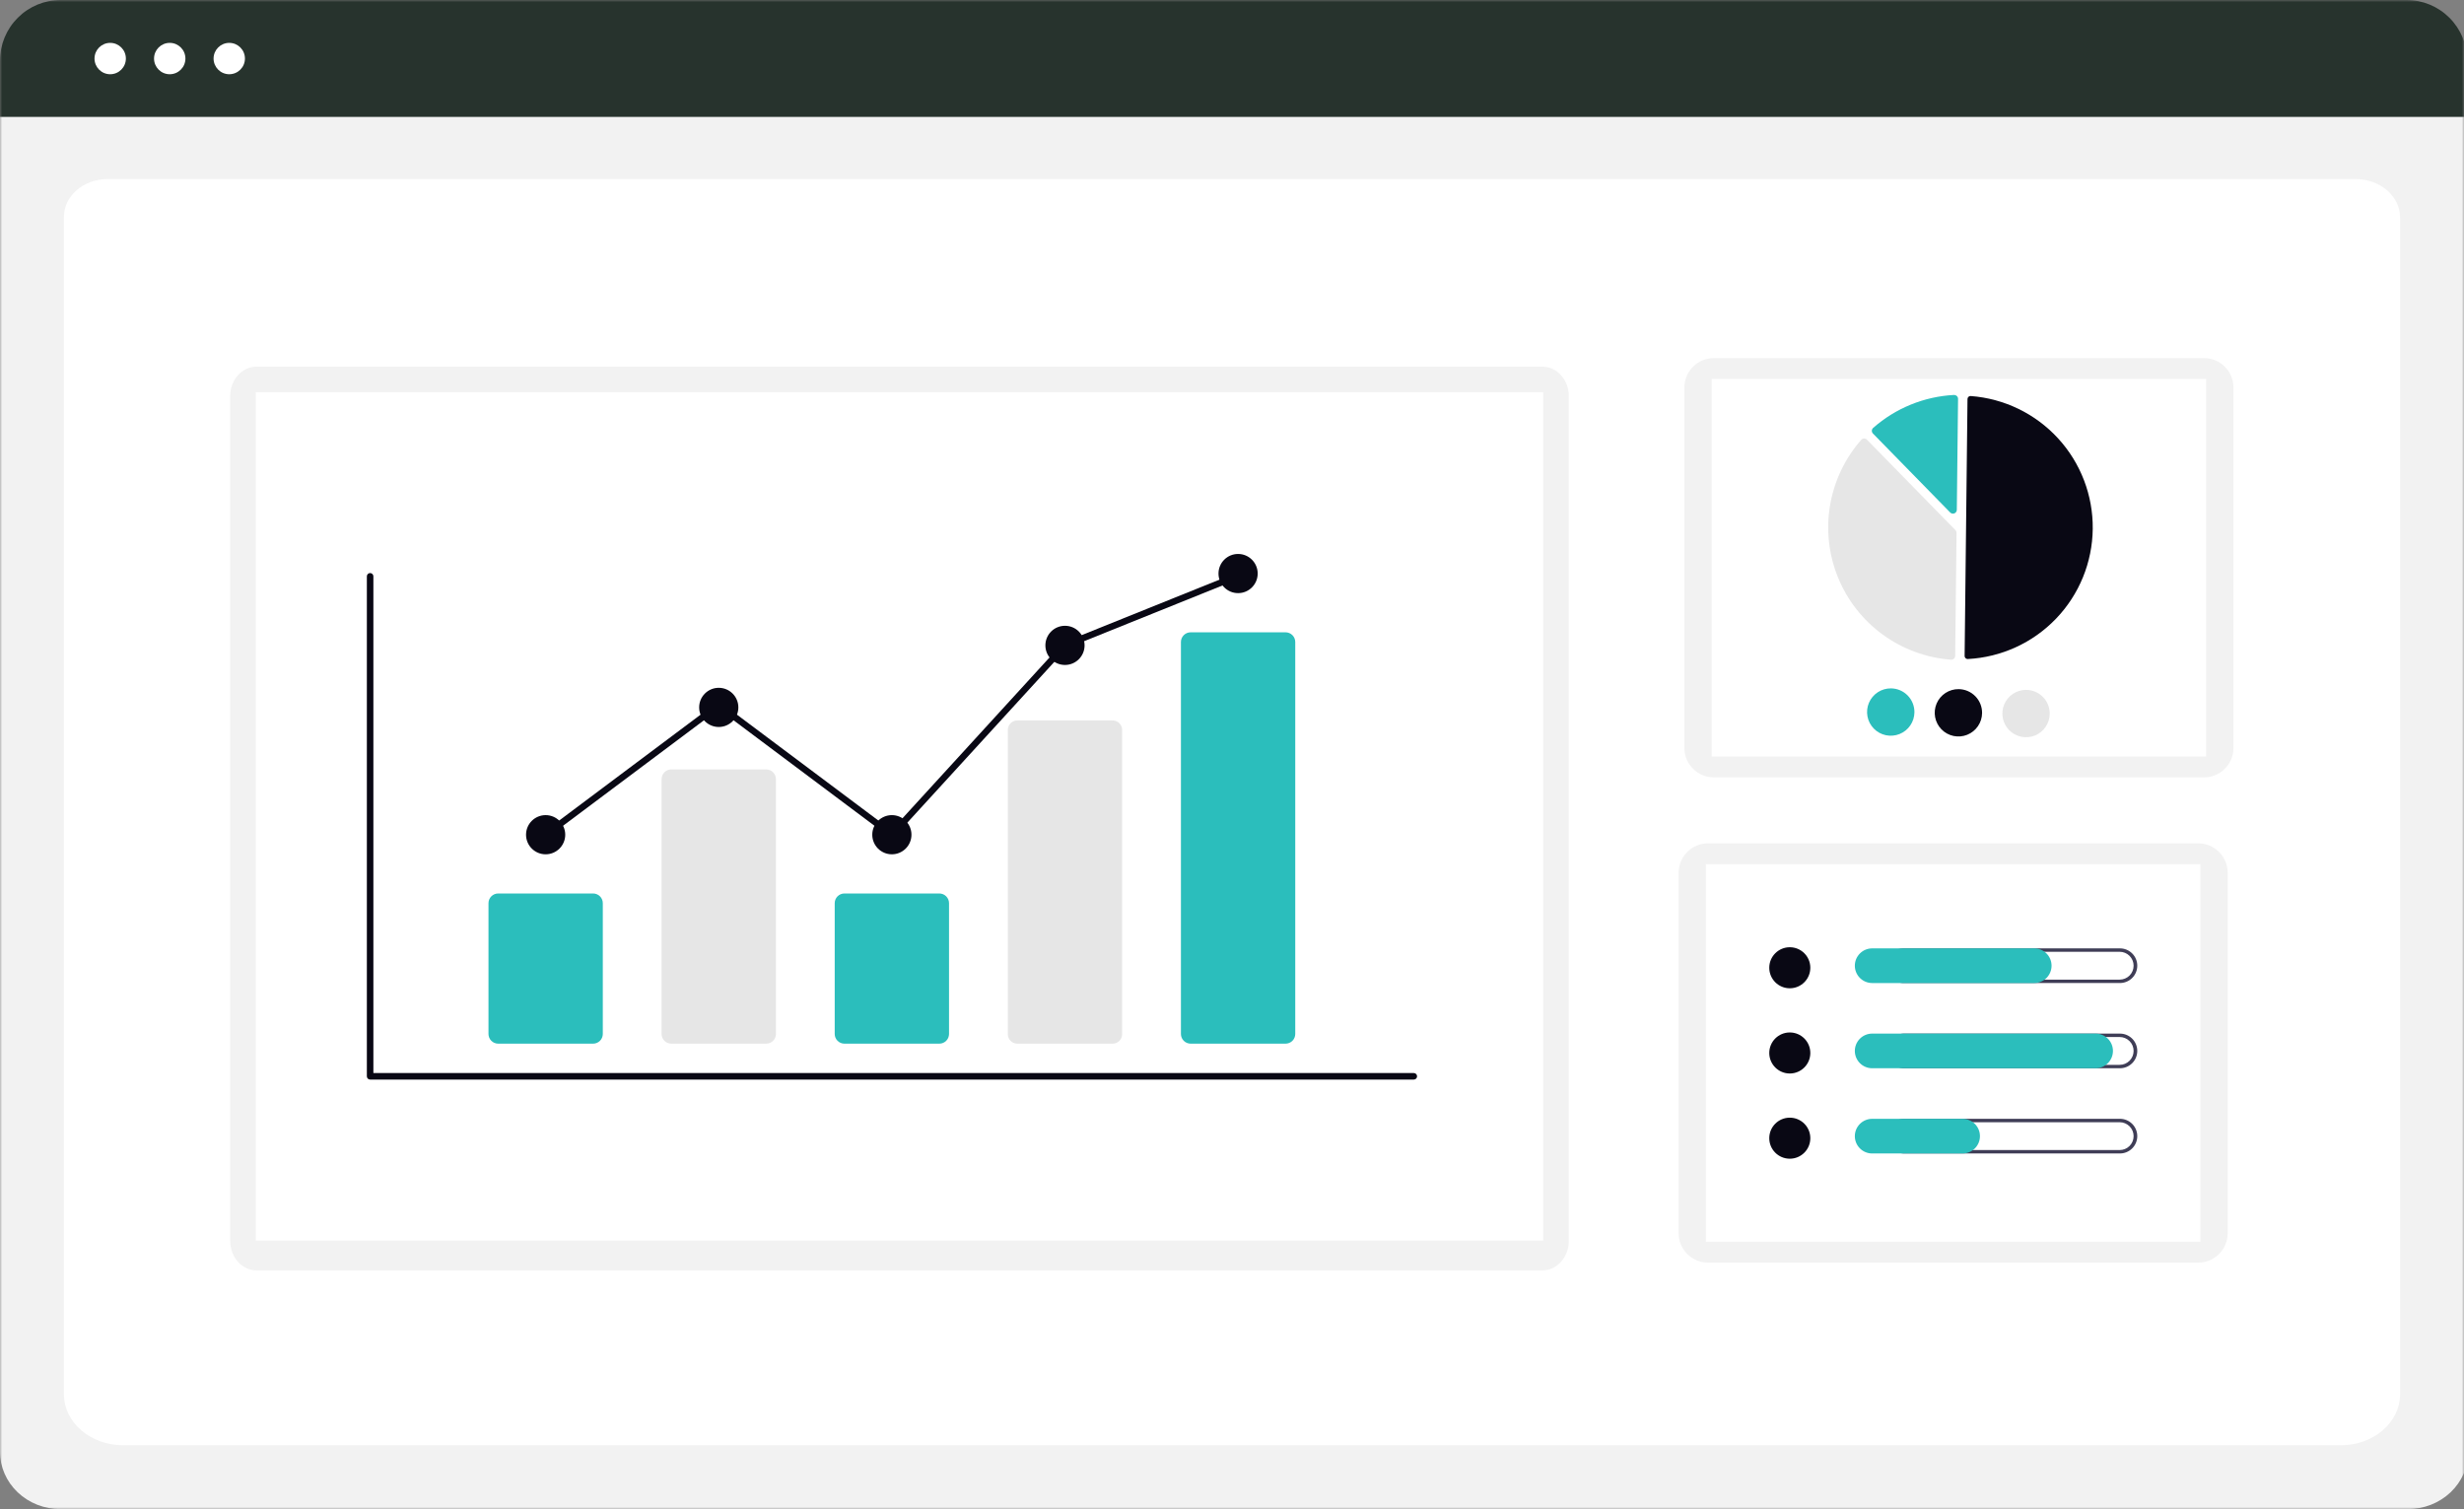
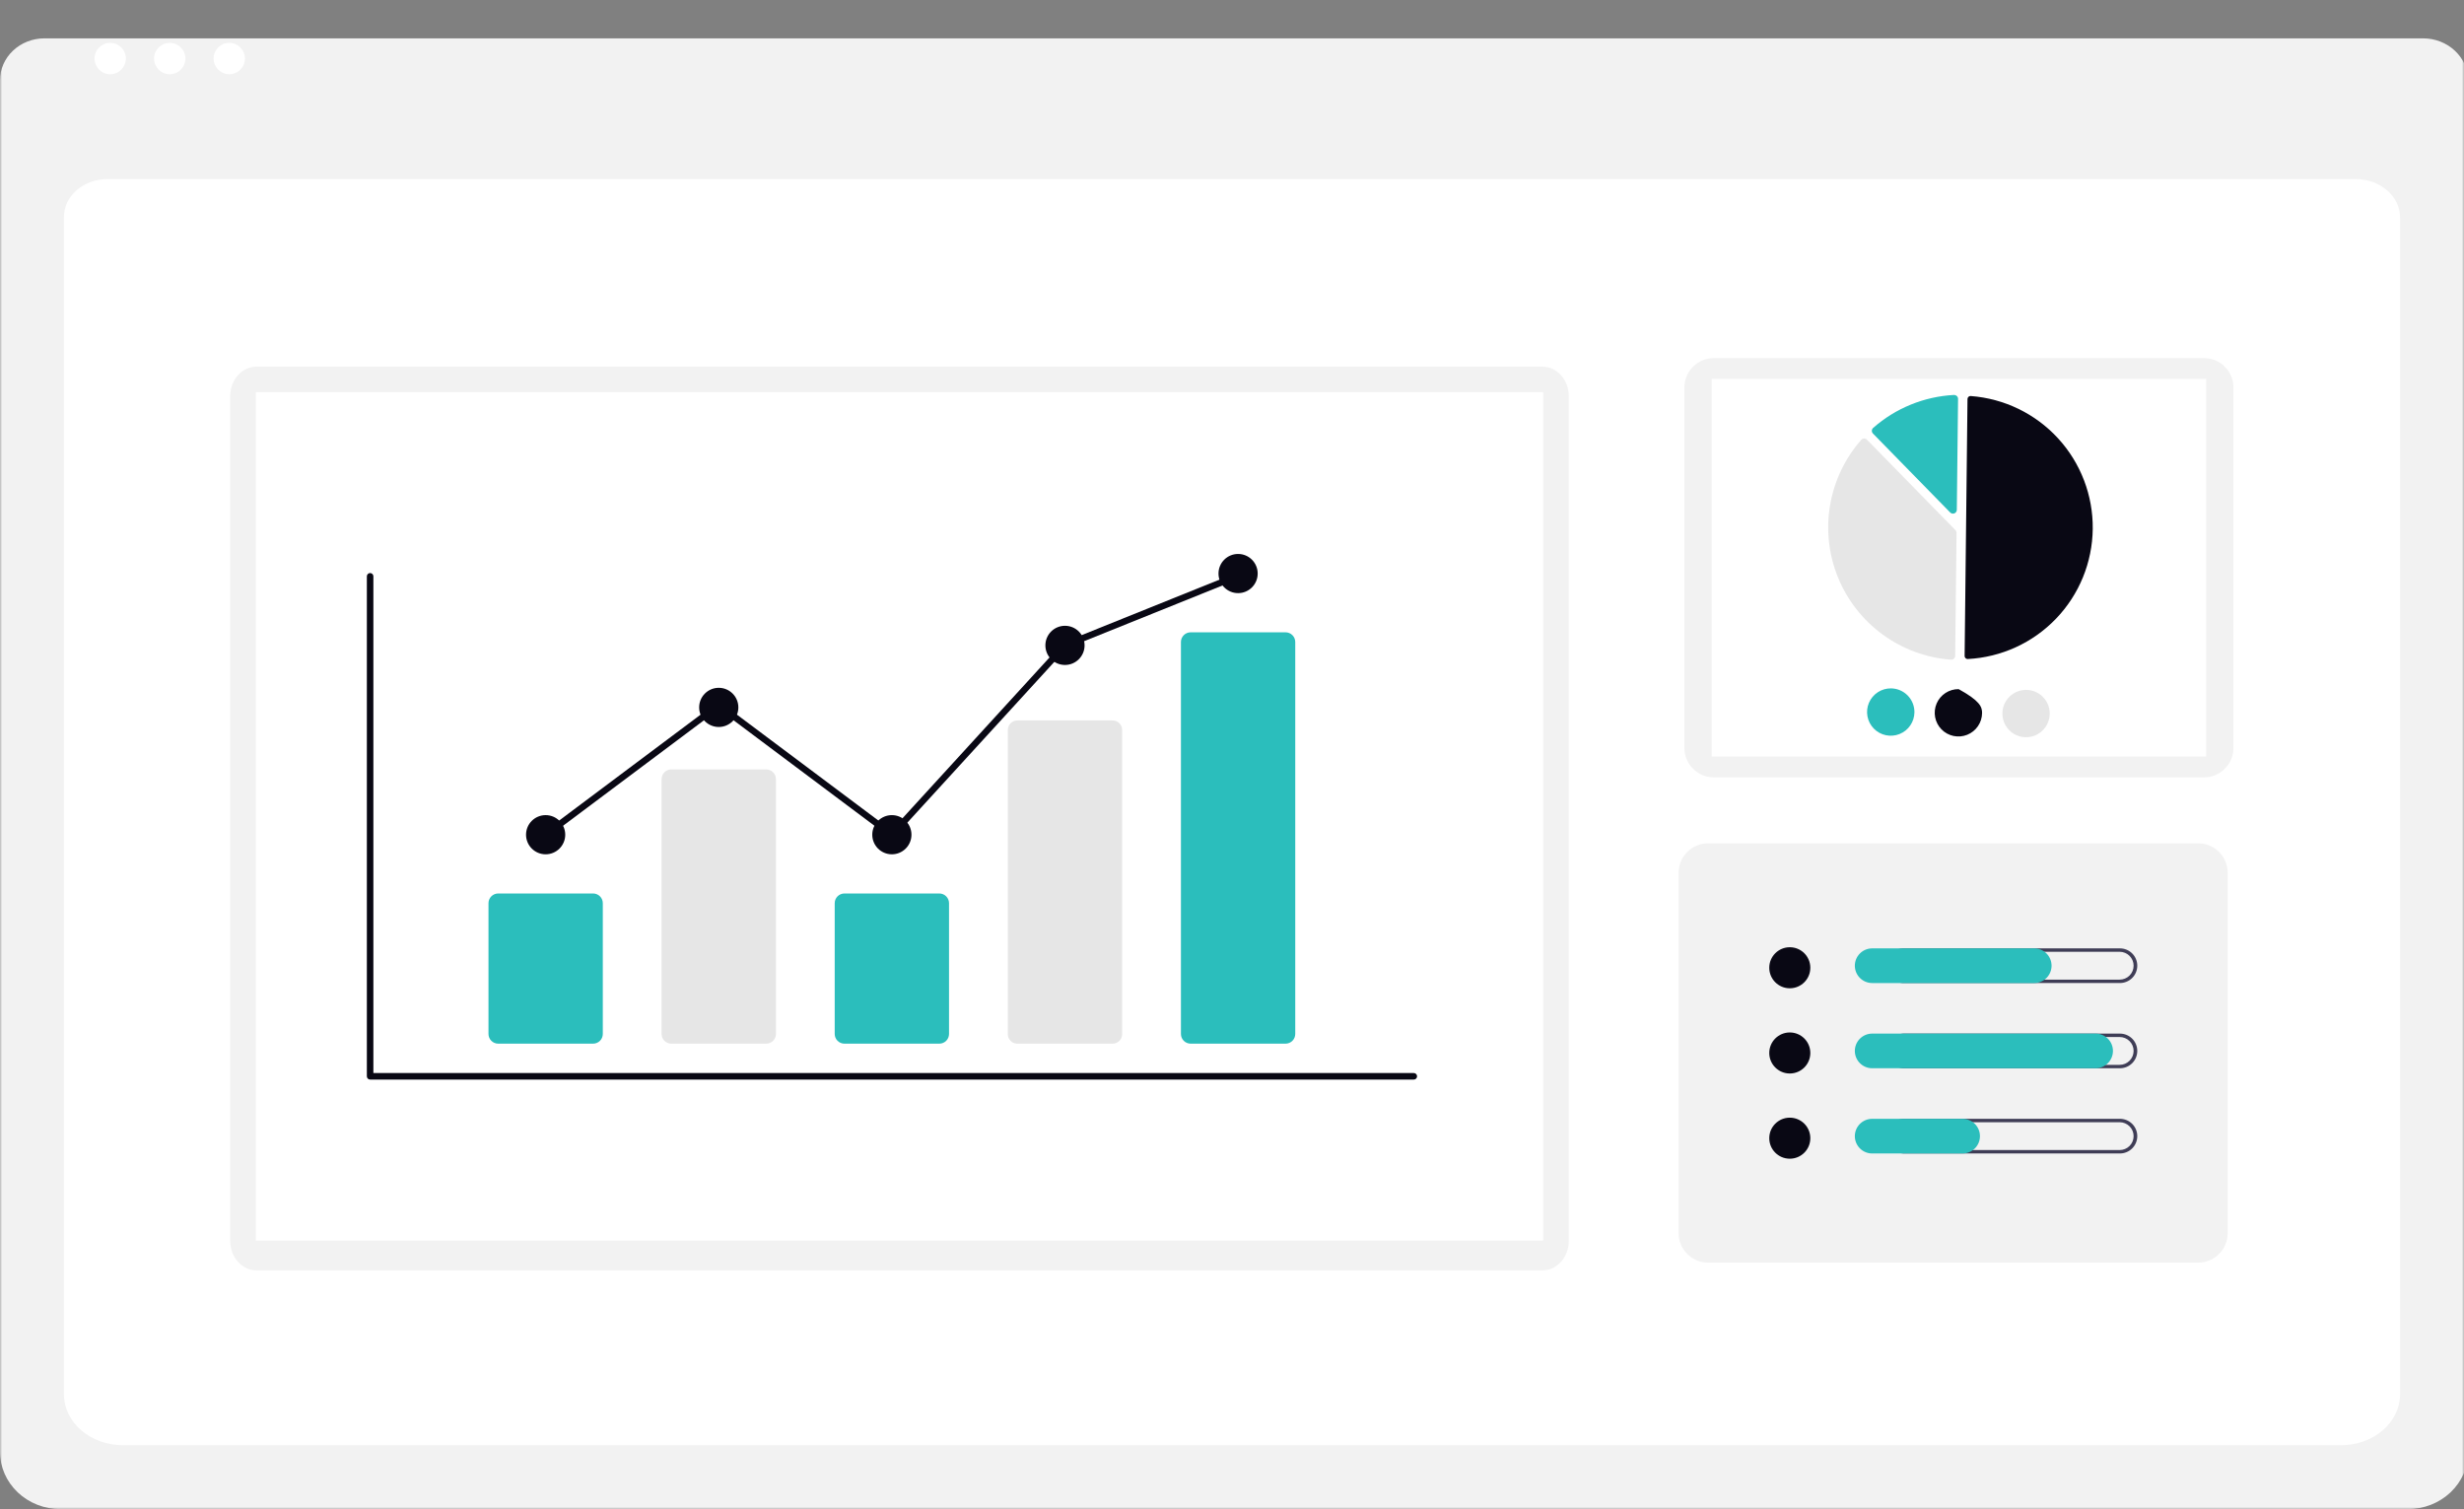
<svg xmlns="http://www.w3.org/2000/svg" width="578" height="354" viewBox="0 0 578 354" fill="none">
  <rect x="0" y="0" width="578" height="354" fill="#808080" stroke="none" />
  <g clip-path="url(#clip0_20_1915)">
    <mask id="mask0_20_1915" style="mask-type:luminance" maskUnits="userSpaceOnUse" x="0" y="0" width="578" height="354">
      <path d="M578 0H0V354H578V0Z" fill="white" />
    </mask>
    <g mask="url(#mask0_20_1915)">
      <path d="M564.822 354H14.176C10.418 353.995 6.815 352.579 4.157 350.061C1.5 347.543 0.005 344.129 0 340.568V18.842C0.003 16.232 1.098 13.731 3.046 11.886C4.993 10.041 7.633 9.003 10.387 9H568.433C571.235 9.003 573.921 10.059 575.902 11.936C577.883 13.813 578.997 16.358 579 19.012V340.566C578.995 344.127 577.5 347.541 574.843 350.059C572.185 352.577 568.582 353.994 564.824 353.998L564.822 354Z" fill="#F2F2F2" />
      <path d="M549.167 339H28.833C21.205 339 15 333.646 15 327.065V50.852C15 45.971 19.599 42 25.251 42H552.579C558.329 42 563 46.036 563 50.997V327.065C563.001 333.646 556.795 339 549.167 339Z" fill="white" />
-       <path d="M578.755 27.426H0V14.212C0.005 10.443 1.506 6.83 4.172 4.166C6.839 1.501 10.453 0.003 14.223 0H564.531C568.3 0.003 571.915 1.501 574.581 4.166C577.248 6.83 578.749 10.443 578.755 14.212V27.426Z" fill="#27332D" />
      <path d="M25.849 17.413C27.881 17.413 29.528 15.766 29.528 13.734C29.528 11.703 27.881 10.056 25.849 10.056C23.817 10.056 22.17 11.703 22.17 13.734C22.17 15.766 23.817 17.413 25.849 17.413Z" fill="white" />
      <path d="M39.815 17.413C41.847 17.413 43.494 15.766 43.494 13.734C43.494 11.703 41.847 10.056 39.815 10.056C37.783 10.056 36.136 11.703 36.136 13.734C36.136 15.766 37.783 17.413 39.815 17.413Z" fill="white" />
      <path d="M53.778 17.413C55.81 17.413 57.457 15.766 57.457 13.734C57.457 11.703 55.81 10.056 53.778 10.056C51.746 10.056 50.099 11.703 50.099 13.734C50.099 15.766 51.746 17.413 53.778 17.413Z" fill="white" />
      <path d="M517.012 84H402.029C398.214 84 395.122 87.091 395.122 90.904V175.442C395.122 179.255 398.214 182.346 402.029 182.346H517.012C520.827 182.346 523.919 179.255 523.919 175.442V90.904C523.919 87.091 520.827 84 517.012 84Z" fill="#F2F2F2" />
      <path d="M517.519 88.888H401.522V177.46H517.519V88.888Z" fill="white" />
      <path d="M461.557 154.589H461.603C469.455 154.178 476.855 150.793 482.299 145.123C487.743 139.453 490.822 131.924 490.91 124.066C490.998 116.208 488.088 108.612 482.773 102.822C477.457 97.032 470.134 93.482 462.294 92.896C462.197 92.888 462.099 92.901 462.007 92.932C461.916 92.964 461.831 93.014 461.76 93.08C461.689 93.145 461.632 93.224 461.593 93.312C461.553 93.4 461.533 93.495 461.532 93.591L460.856 153.876C460.854 154.063 460.927 154.244 461.058 154.377C461.19 154.511 461.369 154.588 461.556 154.59L461.557 154.589Z" fill="#090814" />
      <path d="M437.302 102.86C437.543 102.863 437.773 102.961 437.941 103.133L458.705 124.357C458.789 124.442 458.855 124.543 458.899 124.653C458.944 124.764 458.966 124.882 458.964 125.001L458.64 153.848C458.639 153.971 458.613 154.094 458.562 154.207C458.512 154.32 458.438 154.421 458.347 154.504C458.255 154.589 458.147 154.654 458.029 154.695C457.911 154.736 457.786 154.752 457.661 154.743C451.888 154.311 446.35 152.278 441.668 148.873C436.987 145.469 433.349 140.827 431.162 135.469C428.975 130.112 428.326 124.251 429.289 118.545C430.251 112.839 432.786 107.514 436.61 103.169C436.692 103.076 436.793 103 436.907 102.947C437.02 102.894 437.143 102.865 437.268 102.861L437.302 102.86Z" fill="#E6E6E6" />
      <path d="M458.417 92.644C458.649 92.647 458.871 92.738 459.039 92.898C459.128 92.984 459.2 93.087 459.248 93.201C459.296 93.315 459.319 93.438 459.318 93.562L459.026 119.588C459.023 119.767 458.968 119.942 458.867 120.09C458.766 120.237 458.623 120.352 458.457 120.418C458.29 120.485 458.108 120.501 457.933 120.464C457.757 120.427 457.597 120.339 457.472 120.211L439.352 101.691C439.266 101.603 439.199 101.498 439.155 101.383C439.11 101.268 439.09 101.146 439.094 101.023C439.099 100.9 439.129 100.779 439.181 100.668C439.234 100.556 439.309 100.457 439.401 100.376C444.671 95.74 451.352 93.016 458.363 92.644H458.417Z" fill="#2BBEBC" />
      <path d="M449.083 167.087C449.07 168.186 448.733 169.255 448.112 170.162C447.492 171.068 446.616 171.77 445.596 172.179C444.577 172.588 443.458 172.685 442.383 172.459C441.308 172.233 440.324 171.693 439.556 170.908C438.788 170.122 438.27 169.127 438.068 168.048C437.865 166.968 437.988 165.853 438.42 164.844C438.852 163.834 439.573 162.975 440.494 162.375C441.414 161.775 442.492 161.462 443.591 161.474C445.064 161.491 446.47 162.091 447.5 163.144C448.53 164.197 449.099 165.615 449.083 167.087Z" fill="#2BBEBC" />
-       <path d="M464.953 167.264C464.941 168.362 464.603 169.432 463.982 170.338C463.362 171.245 462.486 171.947 461.466 172.356C460.447 172.764 459.329 172.862 458.253 172.636C457.178 172.409 456.194 171.87 455.426 171.084C454.658 170.299 454.14 169.304 453.938 168.225C453.735 167.145 453.858 166.03 454.29 165.02C454.722 164.011 455.443 163.151 456.364 162.552C457.284 161.952 458.362 161.638 459.461 161.651C460.934 161.667 462.34 162.268 463.37 163.321C464.4 164.373 464.969 165.792 464.953 167.264Z" fill="#090814" />
+       <path d="M464.953 167.264C464.941 168.362 464.603 169.432 463.982 170.338C463.362 171.245 462.486 171.947 461.466 172.356C460.447 172.764 459.329 172.862 458.253 172.636C457.178 172.409 456.194 171.87 455.426 171.084C454.658 170.299 454.14 169.304 453.938 168.225C453.735 167.145 453.858 166.03 454.29 165.02C454.722 164.011 455.443 163.151 456.364 162.552C457.284 161.952 458.362 161.638 459.461 161.651C464.4 164.373 464.969 165.792 464.953 167.264Z" fill="#090814" />
      <path d="M480.822 167.442C480.81 168.54 480.472 169.61 479.852 170.516C479.231 171.422 478.356 172.124 477.336 172.533C476.316 172.942 475.198 173.04 474.123 172.813C473.048 172.587 472.064 172.047 471.296 171.262C470.528 170.477 470.01 169.482 469.807 168.402C469.605 167.323 469.728 166.208 470.159 165.198C470.591 164.188 471.313 163.329 472.234 162.729C473.154 162.13 474.232 161.816 475.33 161.828C476.803 161.845 478.209 162.446 479.239 163.499C480.269 164.551 480.839 165.97 480.822 167.442Z" fill="#E6E6E6" />
      <path d="M515.656 197.824H400.673C396.859 197.824 393.766 200.915 393.766 204.728V289.266C393.766 293.079 396.859 296.17 400.673 296.17H515.656C519.471 296.17 522.564 293.079 522.564 289.266V204.728C522.564 200.915 519.471 197.824 515.656 197.824Z" fill="#F2F2F2" />
-       <path d="M516.163 202.712H400.166V291.284H516.163V202.712Z" fill="white" />
      <path d="M419.847 231.821C422.507 231.821 424.663 229.666 424.663 227.008C424.663 224.349 422.507 222.194 419.847 222.194C417.187 222.194 415.031 224.349 415.031 227.008C415.031 229.666 417.187 231.821 419.847 231.821Z" fill="#090814" />
      <path d="M497.232 223.261C498.098 223.261 498.929 223.605 499.542 224.217C500.154 224.83 500.498 225.66 500.498 226.526C500.498 227.392 500.154 228.222 499.542 228.834C498.929 229.446 498.098 229.79 497.232 229.79H446.577C445.711 229.79 444.88 229.446 444.267 228.834C443.655 228.222 443.311 227.392 443.311 226.526C443.311 225.66 443.655 224.83 444.267 224.217C444.88 223.605 445.711 223.261 446.577 223.261H497.232ZM497.232 222.461H446.577C446.038 222.454 445.503 222.553 445.003 222.754C444.502 222.954 444.047 223.252 443.663 223.631C443.279 224.009 442.974 224.459 442.766 224.956C442.558 225.453 442.451 225.987 442.451 226.525C442.451 227.064 442.558 227.598 442.766 228.094C442.974 228.591 443.279 229.042 443.663 229.42C444.047 229.798 444.502 230.097 445.003 230.297C445.503 230.498 446.038 230.597 446.577 230.589H497.232C497.771 230.597 498.306 230.498 498.806 230.297C499.307 230.097 499.762 229.798 500.146 229.42C500.53 229.042 500.835 228.591 501.043 228.094C501.251 227.598 501.358 227.064 501.358 226.525C501.358 225.987 501.251 225.453 501.043 224.956C500.835 224.459 500.53 224.009 500.146 223.631C499.762 223.252 499.307 222.954 498.806 222.754C498.306 222.553 497.771 222.454 497.232 222.461Z" fill="#3F3D56" />
      <path d="M477.243 230.591H439.112C438.044 230.575 437.025 230.14 436.275 229.38C435.525 228.619 435.104 227.595 435.104 226.527C435.104 225.459 435.525 224.434 436.275 223.674C437.025 222.913 438.044 222.478 439.112 222.463H477.243C478.311 222.478 479.331 222.913 480.081 223.674C480.831 224.434 481.251 225.459 481.251 226.527C481.251 227.595 480.831 228.619 480.081 229.38C479.331 230.14 478.311 230.575 477.243 230.591Z" fill="#2BBEBC" />
      <path d="M419.847 251.811C422.507 251.811 424.663 249.656 424.663 246.997C424.663 244.339 422.507 242.184 419.847 242.184C417.187 242.184 415.031 244.339 415.031 246.997C415.031 249.656 417.187 251.811 419.847 251.811Z" fill="#090814" />
      <path d="M497.232 243.252C498.098 243.252 498.929 243.596 499.541 244.208C500.154 244.82 500.498 245.65 500.498 246.516C500.498 247.382 500.154 248.212 499.541 248.824C498.929 249.437 498.098 249.781 497.232 249.781H446.577C445.71 249.781 444.88 249.437 444.267 248.824C443.655 248.212 443.31 247.382 443.31 246.516C443.31 245.65 443.655 244.82 444.267 244.208C444.88 243.596 445.71 243.252 446.577 243.252H497.232ZM497.232 242.452H446.577C445.509 242.467 444.489 242.902 443.74 243.663C442.99 244.423 442.569 245.448 442.569 246.516C442.569 247.583 442.99 248.608 443.74 249.369C444.489 250.129 445.509 250.564 446.577 250.58H497.232C497.771 250.588 498.306 250.488 498.806 250.288C499.306 250.087 499.762 249.789 500.146 249.411C500.529 249.032 500.834 248.582 501.042 248.085C501.25 247.588 501.358 247.054 501.358 246.516C501.358 245.977 501.25 245.444 501.042 244.947C500.834 244.45 500.529 243.999 500.146 243.621C499.762 243.243 499.306 242.945 498.806 242.744C498.306 242.543 497.771 242.444 497.232 242.452Z" fill="#3F3D56" />
      <path d="M491.644 250.58H439.112C438.044 250.565 437.025 250.13 436.275 249.369C435.525 248.609 435.104 247.584 435.104 246.516C435.104 245.448 435.525 244.424 436.275 243.663C437.025 242.903 438.044 242.468 439.112 242.452H491.644C492.712 242.468 493.73 242.903 494.48 243.663C495.23 244.424 495.651 245.448 495.651 246.516C495.651 247.584 495.23 248.609 494.48 249.369C493.73 250.13 492.712 250.565 491.644 250.58Z" fill="#2BBEBC" />
      <path d="M419.847 271.799C422.507 271.799 424.663 269.644 424.663 266.985C424.663 264.327 422.507 262.172 419.847 262.172C417.187 262.172 415.031 264.327 415.031 266.985C415.031 269.644 417.187 271.799 419.847 271.799Z" fill="#090814" />
      <path d="M497.232 263.24C498.098 263.24 498.929 263.584 499.541 264.196C500.154 264.808 500.498 265.639 500.498 266.504C500.498 267.37 500.154 268.201 499.541 268.813C498.929 269.425 498.098 269.769 497.232 269.769H446.577C445.71 269.769 444.88 269.425 444.267 268.813C443.655 268.201 443.31 267.37 443.31 266.504C443.31 265.639 443.655 264.808 444.267 264.196C444.88 263.584 445.71 263.24 446.577 263.24H497.232ZM497.232 262.44H446.577C445.509 262.455 444.489 262.89 443.74 263.651C442.99 264.411 442.569 265.436 442.569 266.504C442.569 267.572 442.99 268.596 443.74 269.357C444.489 270.117 445.509 270.552 446.577 270.568H497.232C497.771 270.576 498.306 270.477 498.806 270.276C499.306 270.075 499.762 269.777 500.146 269.399C500.529 269.021 500.834 268.57 501.042 268.073C501.25 267.576 501.358 267.043 501.358 266.504C501.358 265.965 501.25 265.432 501.042 264.935C500.834 264.438 500.529 263.987 500.146 263.609C499.762 263.231 499.306 262.933 498.806 262.732C498.306 262.531 497.771 262.432 497.232 262.44Z" fill="#3F3D56" />
      <path d="M460.445 270.571H439.112C438.044 270.556 437.025 270.121 436.275 269.36C435.525 268.6 435.104 267.575 435.104 266.507C435.104 265.44 435.525 264.415 436.275 263.654C437.025 262.894 438.044 262.459 439.112 262.443H460.445C461.513 262.459 462.532 262.894 463.282 263.654C464.032 264.415 464.452 265.44 464.452 266.507C464.452 267.575 464.032 268.6 463.282 269.36C462.532 270.121 461.513 270.556 460.445 270.571Z" fill="#2BBEBC" />
      <path d="M361.799 86H60.201C56.776 86 54 89.088 54 92.898V291.102C54 294.912 56.776 298 60.201 298H361.799C365.224 298 368 294.912 368 291.102V92.898C368 89.088 365.224 86 361.799 86Z" fill="#F2F2F2" />
      <path d="M362 92H60V291H362V92Z" fill="white" />
      <path d="M331.648 253.235H86.822C86.618 253.235 86.424 253.155 86.28 253.011C86.136 252.868 86.056 252.673 86.056 252.47V135.187C86.056 134.984 86.136 134.789 86.28 134.645C86.424 134.502 86.619 134.421 86.822 134.421C87.025 134.421 87.22 134.502 87.364 134.645C87.507 134.789 87.588 134.984 87.588 135.187V251.705H331.648C331.852 251.705 332.046 251.785 332.19 251.929C332.334 252.073 332.415 252.267 332.415 252.47C332.415 252.674 332.334 252.868 332.19 253.012C332.046 253.156 331.852 253.235 331.648 253.235Z" fill="#090814" />
      <path d="M139.13 244.811H116.862C116.259 244.811 115.681 244.571 115.255 244.145C114.828 243.719 114.589 243.141 114.588 242.538V211.858C114.589 211.255 114.828 210.678 115.255 210.251C115.681 209.825 116.259 209.586 116.862 209.585H139.13C139.733 209.586 140.311 209.825 140.738 210.251C141.164 210.678 141.404 211.255 141.404 211.858V242.538C141.404 243.141 141.164 243.719 140.738 244.145C140.311 244.571 139.733 244.811 139.13 244.811Z" fill="#2BBEBC" />
      <path d="M179.743 244.811H157.467C156.864 244.81 156.286 244.571 155.86 244.145C155.433 243.718 155.194 243.141 155.193 242.538V182.757C155.194 182.155 155.433 181.577 155.86 181.151C156.286 180.725 156.864 180.485 157.467 180.484H179.743C180.346 180.485 180.924 180.725 181.35 181.151C181.777 181.577 182.016 182.155 182.017 182.757V242.538C182.016 243.141 181.777 243.718 181.35 244.145C180.924 244.571 180.346 244.81 179.743 244.811Z" fill="#E6E6E6" />
      <path d="M220.347 244.811H198.079C197.476 244.811 196.898 244.571 196.472 244.145C196.045 243.719 195.805 243.141 195.805 242.538V211.858C195.805 211.255 196.045 210.678 196.472 210.251C196.898 209.825 197.476 209.586 198.079 209.585H220.347C220.95 209.586 221.528 209.825 221.954 210.251C222.381 210.678 222.62 211.255 222.621 211.858V242.538C222.62 243.141 222.381 243.719 221.954 244.145C221.528 244.571 220.95 244.811 220.347 244.811Z" fill="#2BBEBC" />
      <path d="M260.955 244.812H238.687C238.098 244.824 237.528 244.603 237.102 244.196C236.675 243.789 236.428 243.23 236.413 242.642V171.168C236.428 170.579 236.675 170.02 237.102 169.613C237.528 169.206 238.098 168.985 238.687 168.998H260.955C261.545 168.985 262.115 169.206 262.541 169.613C262.967 170.02 263.215 170.579 263.23 171.168V242.641C263.215 243.23 262.967 243.789 262.541 244.195C262.115 244.602 261.545 244.825 260.955 244.812Z" fill="#E6E6E6" />
      <path d="M301.563 244.811H279.296C278.693 244.81 278.114 244.571 277.688 244.145C277.261 243.718 277.022 243.141 277.021 242.538V150.595C277.022 149.993 277.261 149.415 277.688 148.989C278.114 148.563 278.693 148.323 279.296 148.322H301.563C302.166 148.323 302.744 148.563 303.171 148.989C303.597 149.415 303.837 149.993 303.837 150.595V242.539C303.837 243.141 303.598 243.719 303.171 244.145C302.745 244.571 302.166 244.81 301.563 244.811Z" fill="#2BBEBC" />
      <path d="M127.995 200.394C130.534 200.394 132.592 198.337 132.592 195.799C132.592 193.262 130.534 191.205 127.995 191.205C125.456 191.205 123.398 193.262 123.398 195.799C123.398 198.337 125.456 200.394 127.995 200.394Z" fill="#090814" />
      <path d="M168.604 170.529C171.143 170.529 173.201 168.473 173.201 165.935C173.201 163.398 171.143 161.341 168.604 161.341C166.065 161.341 164.007 163.398 164.007 165.935C164.007 168.473 166.065 170.529 168.604 170.529Z" fill="#090814" />
      <path d="M209.212 200.394C211.751 200.394 213.809 198.337 213.809 195.799C213.809 193.262 211.751 191.205 209.212 191.205C206.674 191.205 204.616 193.262 204.616 195.799C204.616 198.337 206.674 200.394 209.212 200.394Z" fill="#090814" />
      <path d="M249.821 155.98C252.36 155.98 254.418 153.923 254.418 151.385C254.418 148.848 252.36 146.791 249.821 146.791C247.283 146.791 245.225 148.848 245.225 151.385C245.225 153.923 247.283 155.98 249.821 155.98Z" fill="#090814" />
      <path d="M290.429 139.131C292.968 139.131 295.026 137.074 295.026 134.537C295.026 131.999 292.968 129.942 290.429 129.942C287.891 129.942 285.833 131.999 285.833 134.537C285.833 137.074 287.891 139.131 290.429 139.131Z" fill="#090814" />
      <path d="M209.31 196.831L168.606 166.358L128.457 196.414L127.539 195.188L168.606 164.443L209.117 194.771L249.375 150.74L249.536 150.674L290.144 134.321L290.718 135.742L250.271 152.03L209.31 196.831Z" fill="#090814" />
    </g>
  </g>
  <defs>
    <clipPath id="clip0_20_1915">
      <rect width="578" height="354" fill="white" />
    </clipPath>
  </defs>
</svg>